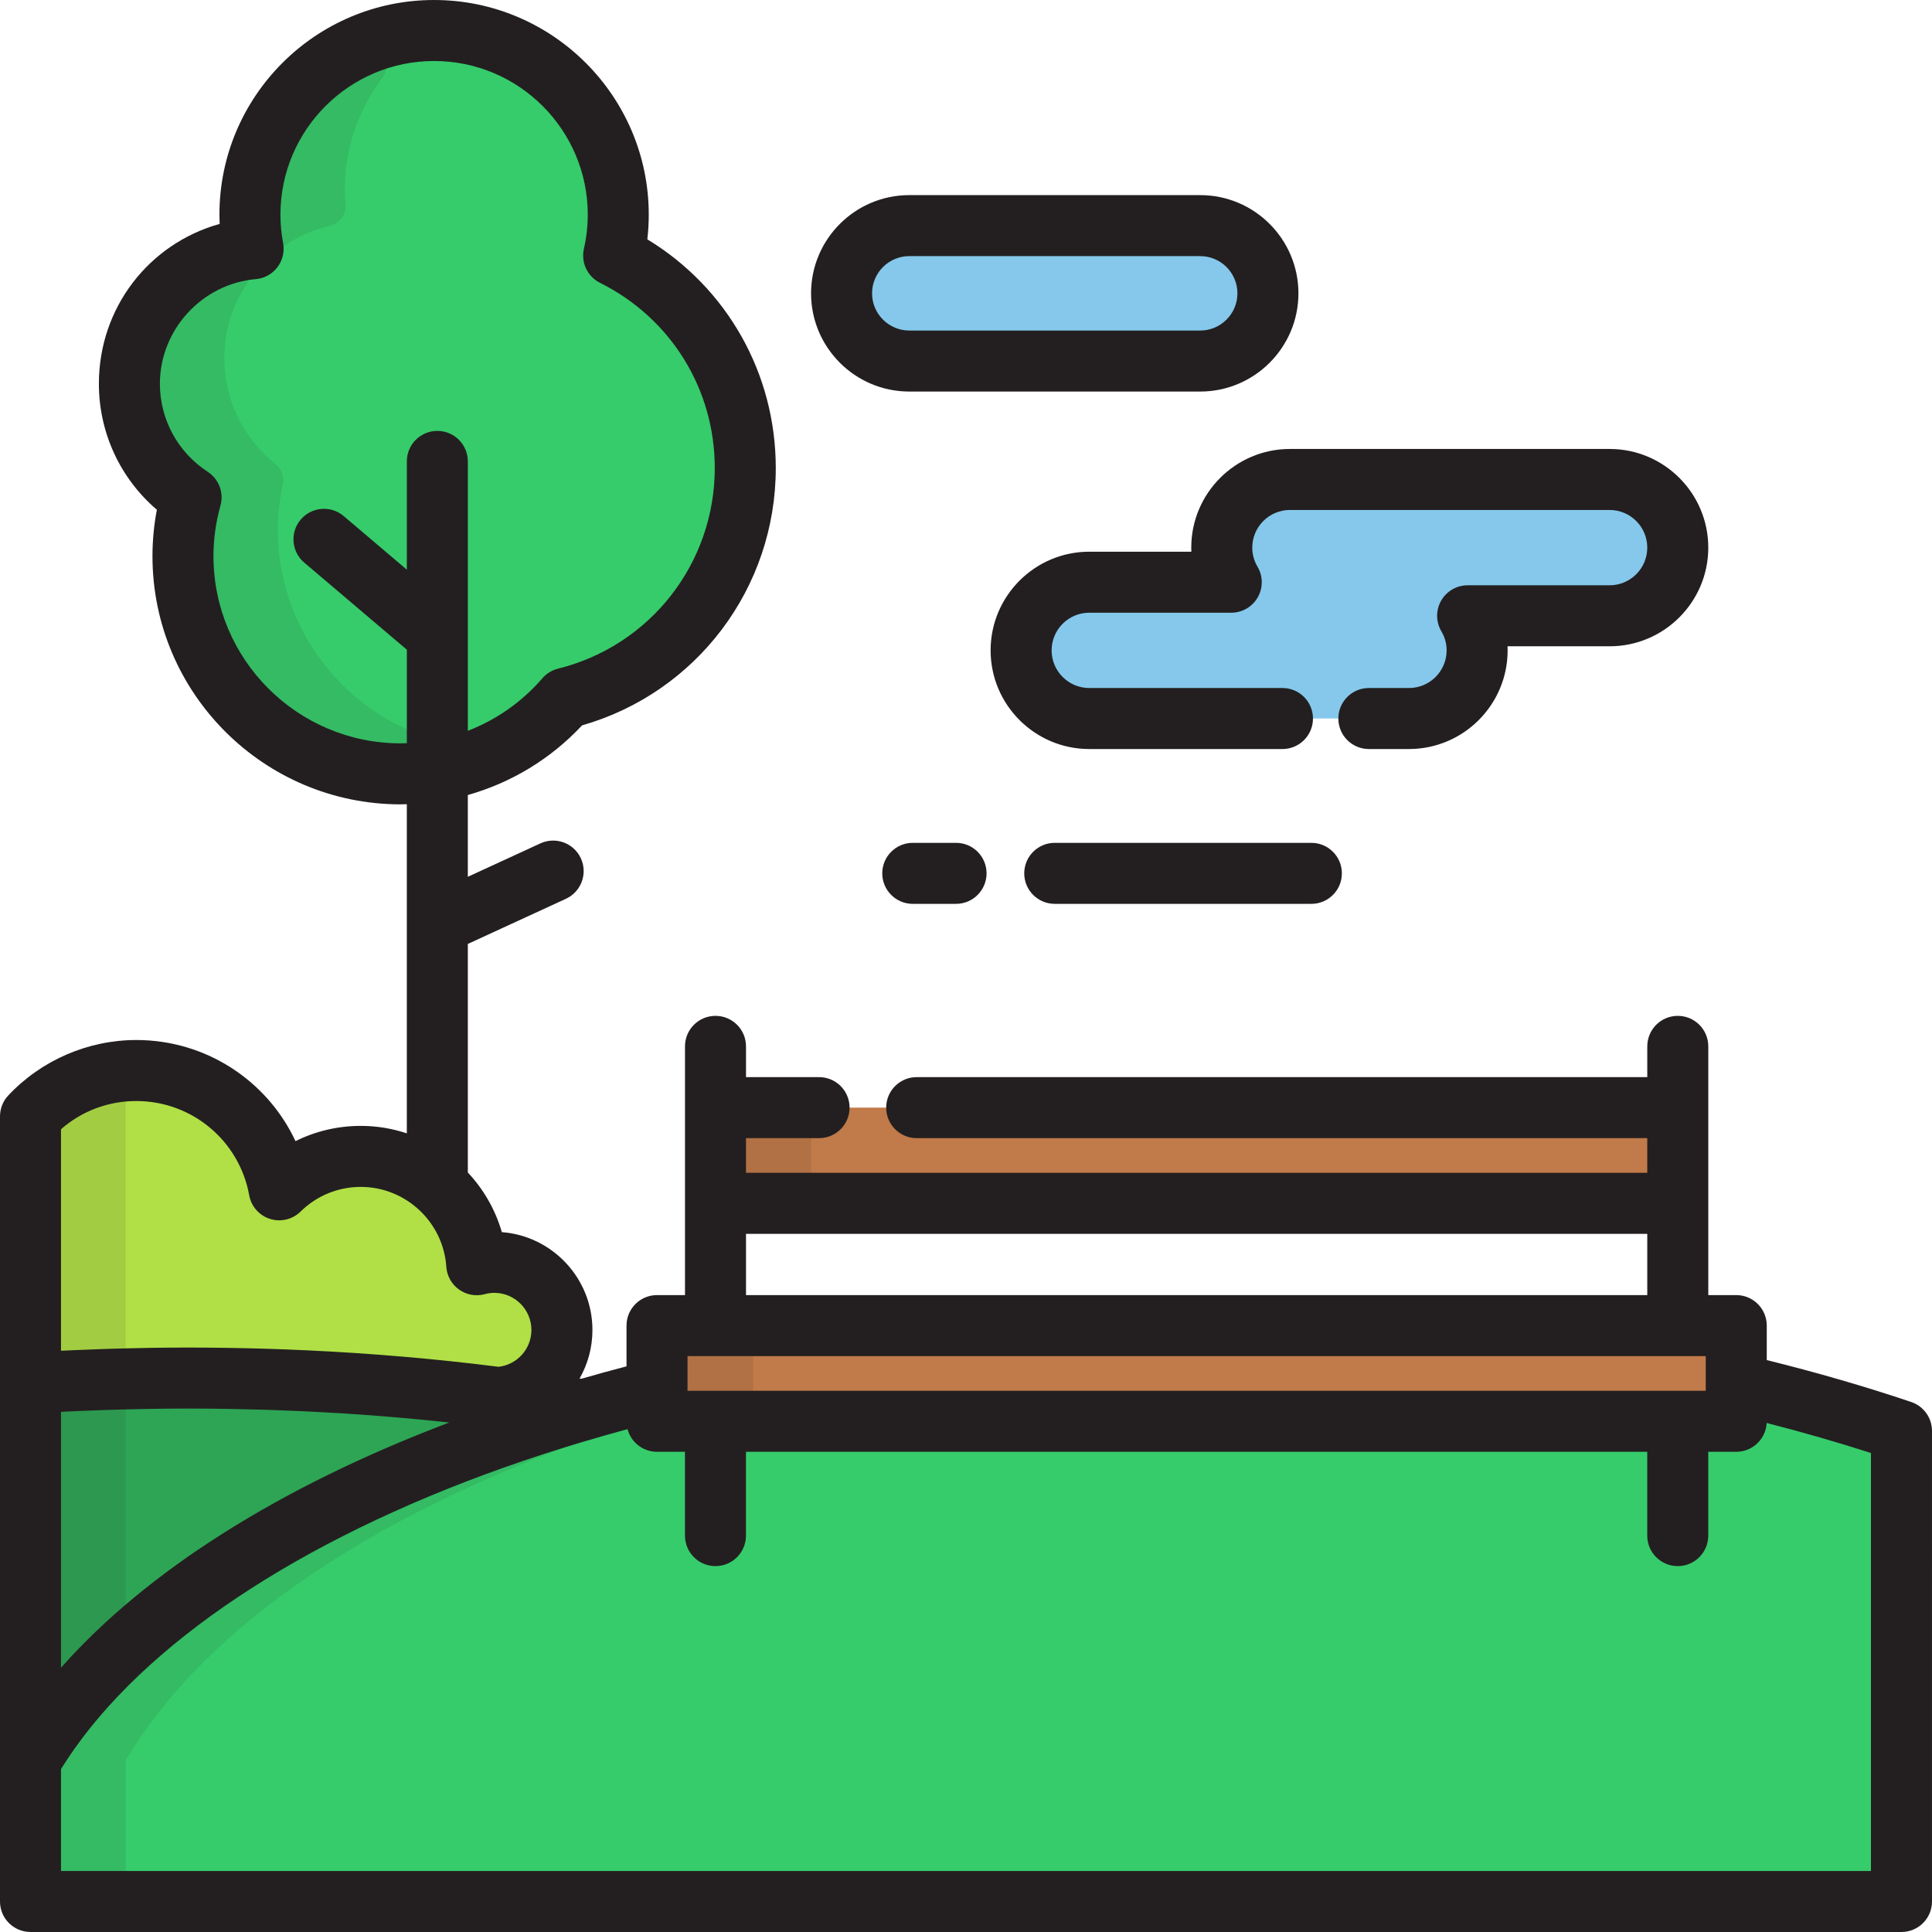
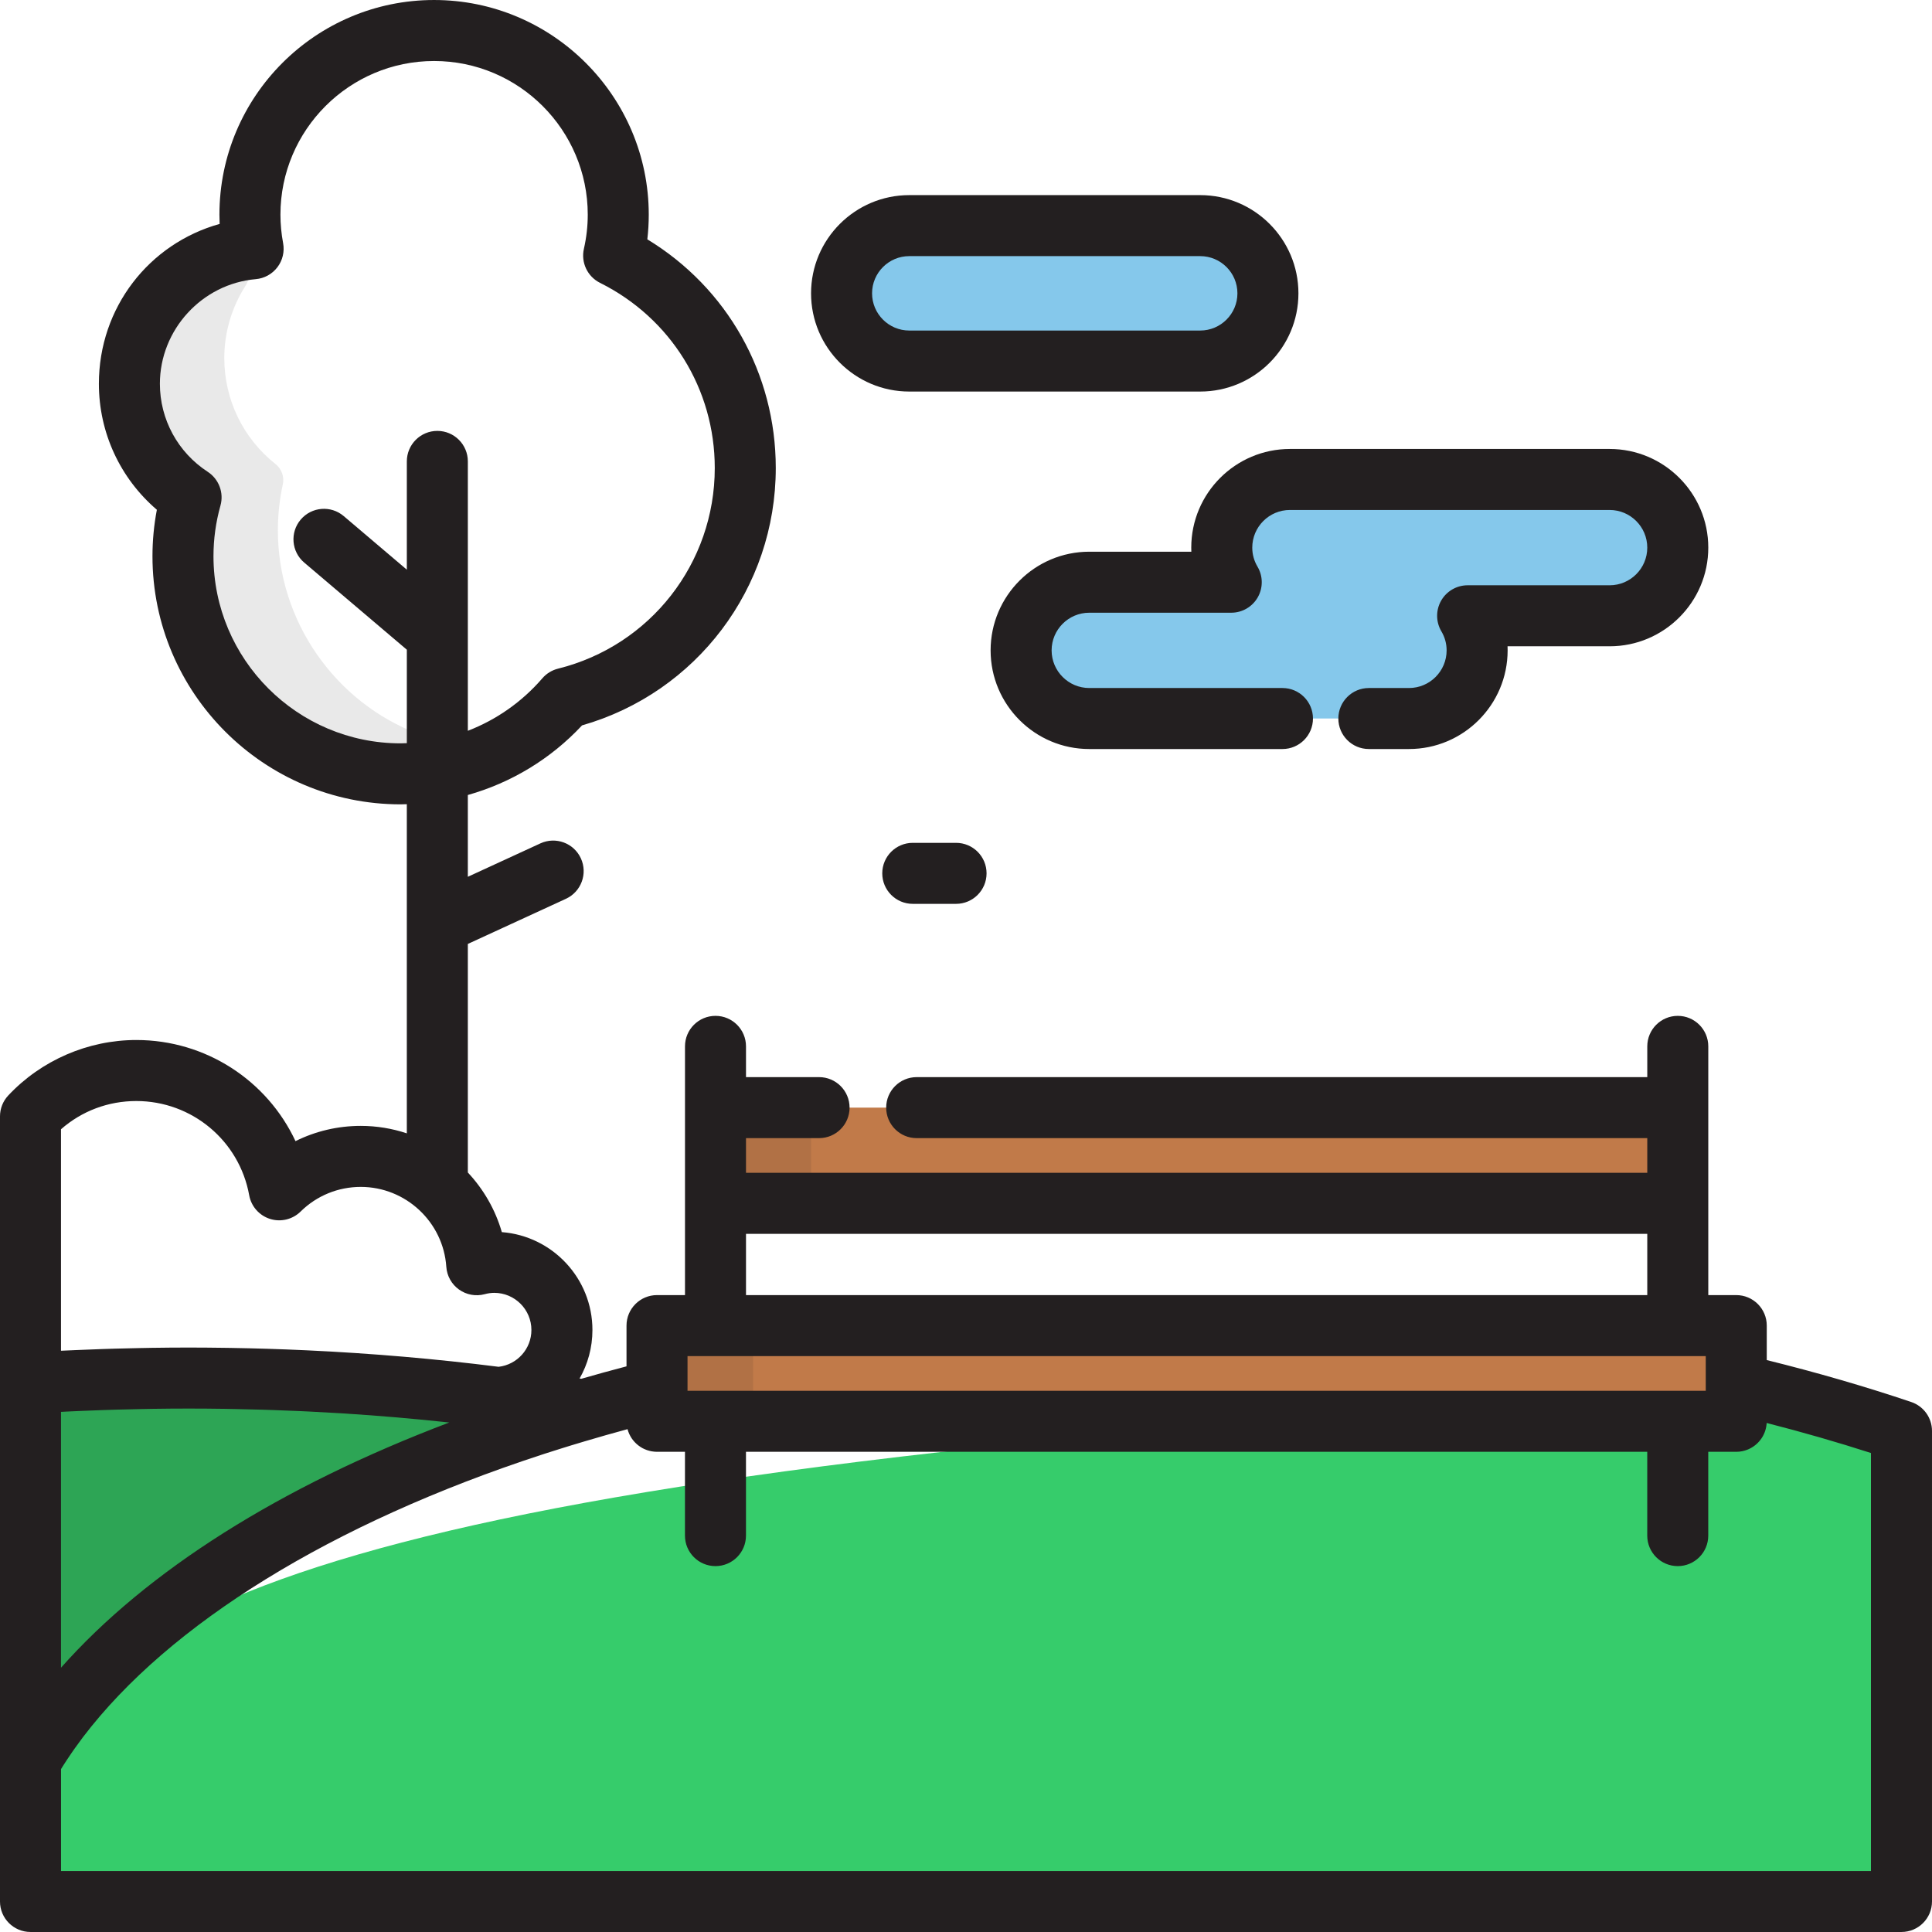
<svg xmlns="http://www.w3.org/2000/svg" version="1.1" id="Layer_1" x="0px" y="0px" viewBox="0 0 512.001 512.001" style="enable-background:new 0 0 512.001 512.001;" xml:space="preserve">
-   <path style="fill:#B0E046;" d="M130.988,334.534c-1.608,0-3.16,0.234-4.645,0.632c-1.085-16.036-14.427-28.706-30.736-28.706  c-8.423,0-16.052,3.38-21.615,8.856c-3.244-17.975-18.955-31.615-37.863-31.615c-11.062,0-21.029,4.672-28.046,12.146v70.668  c13.707-0.867,27.679-1.316,41.864-1.316c28.33,0,55.805,1.794,82.003,5.145c9.451-0.504,16.964-8.303,16.964-17.879  C148.916,342.562,140.89,334.534,130.988,334.534z" />
  <path style="fill:#2DA555;" d="M154.52,373.658c-32.819-5.481-67.986-8.46-104.571-8.46c-14.185,0-28.158,0.449-41.864,1.316  v100.021C31.354,427.212,84.455,394.145,154.52,373.658z" />
-   <path style="fill:#36CC6B;" d="M460.128,366.799v9.861H174.116v-8.29C94.393,388.162,33.478,423.623,8.085,466.534v37.381h495.832  V379.208C490.057,374.537,475.418,370.386,460.128,366.799z" />
+   <path style="fill:#36CC6B;" d="M460.128,366.799v9.861v-8.29C94.393,388.162,33.478,423.623,8.085,466.534v37.381h495.832  V379.208C490.057,374.537,475.418,370.386,460.128,366.799z" />
  <rect x="174.113" y="351.297" style="fill:#C17A49;" width="286.009" height="25.361" />
  <g style="opacity:0.1;">
    <rect x="174.113" y="351.297" style="fill:#231F20;" width="25.475" height="25.361" />
  </g>
  <polygon style="fill:#C17A49;" points="242.932,293.533 217.063,293.533 189.614,293.533 189.614,318.894 444.63,318.894   444.63,293.533 " />
  <g style="opacity:0.1;">
    <polygon style="fill:#231F20;" points="194.911,293.533 192.34,293.533 189.614,293.533 189.614,318.894 214.951,318.894    214.951,293.533  " />
  </g>
-   <path style="fill:#36CC6B;" d="M197.503,124.027c0-24.663-14.209-46-34.882-56.303c0.793-3.486,1.223-7.108,1.223-10.834  c0-26.954-21.849-48.806-48.806-48.806c-26.953,0-48.803,21.852-48.803,48.806c0,3.087,0.3,6.105,0.846,9.033  c-18.372,1.595-32.793,16.994-32.793,35.78c0,12.612,6.515,23.693,16.35,30.106c-1.392,4.96-2.148,10.186-2.148,15.594  c0,31.854,25.822,57.678,57.676,57.678c17.462,0,33.095-7.773,43.672-20.035C177.213,178.24,197.503,153.507,197.503,124.027z" />
  <g style="opacity:0.1;">
    <path style="fill:#231F20;" d="M111.013,194.565c-22.352-8.439-37.372-30.135-37.372-53.99c0-4.097,0.44-8.206,1.31-12.216   c0.433-2.007-0.309-4.087-1.919-5.364c-8.638-6.851-13.592-17.101-13.592-28.12c0-6.787,1.962-13.434,5.672-19.221   c1.234-1.925,1.119-4.42-0.289-6.224c-1.409-1.803-3.801-2.522-5.968-1.791c-14.694,4.949-24.565,18.637-24.565,34.064   c0,12.175,6.113,23.429,16.35,30.106c-1.426,5.081-2.148,10.327-2.148,15.594c0,31.804,25.874,57.678,57.676,57.678   c1.066,0,2.158-0.03,3.244-0.092c2.543-0.142,4.64-2.046,5.027-4.562C114.823,197.909,113.396,195.464,111.013,194.565z" />
-     <path style="fill:#231F20;" d="M69.57,65.911c0.72,0.331,1.489,0.494,2.255,0.494c1.09,0,2.173-0.331,3.095-0.977   c3.804-2.669,8.003-4.542,12.478-5.571c2.616-0.601,4.391-3.034,4.164-5.709c-0.115-1.368-0.175-2.742-0.175-4.085   c0-10.503,3.525-20.956,9.924-29.435c1.487-1.97,1.447-4.7-0.101-6.624c-1.547-1.923-4.202-2.552-6.446-1.522   c-17.33,7.944-28.529,25.376-28.529,44.407c0,1.528,0.075,3.089,0.225,4.642C66.645,63.441,67.829,65.108,69.57,65.911z" />
  </g>
  <g>
    <path style="fill:#85C8EB;" d="M362.761,190.415h10.633c9.979,0,18.061-8.086,18.061-18.061c0-3.352-0.926-6.476-2.516-9.165   h37.629c9.977,0,18.061-8.087,18.061-18.062c0-9.977-8.084-18.063-18.061-18.063h-84.725c-9.977,0-18.063,8.086-18.063,18.063   c0,3.349,0.926,6.475,2.516,9.164h-37.625c-9.979,0-18.065,8.086-18.065,18.063c0,9.975,8.086,18.061,18.065,18.061h51.196" />
    <path style="fill:#85C8EB;" d="M318.067,59.791h-26.644h-23.811h-26.644c-9.91,0-17.945,8.032-17.945,17.945   c0,9.911,8.035,17.944,17.945,17.944h26.644h23.811h26.644c9.911,0,17.947-8.032,17.947-17.944   C336.014,67.823,327.978,59.791,318.067,59.791z" />
  </g>
  <g style="opacity:0.1;">
    <path style="fill:#231F20;" d="M460.128,366.799v9.861h25.228v-3.252C477.167,371.033,468.755,368.823,460.128,366.799z" />
-     <path style="fill:#231F20;" d="M33.313,288.548H16.067v166.233c-2.957,3.849-5.624,7.768-7.982,11.753v37.381h25.228v-3.043   v-34.338c22.64-38.259,73.534-70.585,140.803-91.176v-6.989c-59.932,14.879-109.231,38.613-140.803,67.71   C33.313,436.08,33.313,288.548,33.313,288.548z" />
  </g>
  <g>
    <path style="fill:#231F20;" d="M373.394,198.5h-10.633c-4.465,0-8.084-3.618-8.084-8.084c0-4.465,3.62-8.084,8.084-8.084h10.633   c5.502,0,9.977-4.475,9.977-9.977c0-1.79-0.468-3.49-1.392-5.053c-1.477-2.499-1.5-5.598-0.063-8.119   c1.439-2.521,4.119-4.078,7.023-4.078h37.629c5.502,0,9.977-4.475,9.977-9.978c0-5.502-4.475-9.979-9.977-9.979h-84.725   c-5.502,0-9.979,4.477-9.979,9.979c0,1.789,0.469,3.489,1.392,5.052c1.477,2.499,1.5,5.598,0.063,8.119   c-1.439,2.521-4.119,4.078-7.023,4.078h-37.625c-5.503,0-9.981,4.477-9.981,9.979c0,5.502,4.478,9.977,9.981,9.977h51.196   c4.465,0,8.084,3.62,8.084,8.084c0,4.466-3.62,8.084-8.084,8.084h-51.196c-14.419,0-26.15-11.729-26.15-26.145   c0-14.418,11.731-26.148,26.15-26.148h27.048c-0.015-0.359-0.023-0.72-0.023-1.08c0-14.418,11.73-26.148,26.148-26.148h84.725   c14.417,0,26.145,11.73,26.145,26.148c0,14.417-11.729,26.146-26.145,26.146h-27.052c0.015,0.36,0.022,0.72,0.022,1.081   C399.539,186.771,387.811,198.5,373.394,198.5z" />
-     <path style="fill:#231F20;" d="M347.527,239.531h-68.01c-4.466,0-8.084-3.618-8.084-8.084c0-4.466,3.618-8.084,8.084-8.084h68.01   c4.466,0,8.084,3.618,8.084,8.084C355.611,235.911,351.992,239.531,347.527,239.531z" />
    <path style="fill:#231F20;" d="M253.366,239.531h-11.474c-4.466,0-8.084-3.618-8.084-8.084c0-4.466,3.618-8.084,8.084-8.084h11.474   c4.466,0,8.084,3.618,8.084,8.084C261.45,235.911,257.831,239.531,253.366,239.531z" />
    <path style="fill:#231F20;" d="M506.497,371.546c-12.176-4.104-25.029-7.831-38.285-11.112v-9.135c0-4.466-3.618-8.084-8.084-8.084   h-7.414v-24.321v-25.36v-16.236c0-4.466-3.62-8.084-8.084-8.084c-4.466,0-8.084,3.618-8.084,8.084v8.152H242.932   c-4.466,0-8.084,3.618-8.084,8.084s3.618,8.084,8.084,8.084h193.614v9.191H197.698v-9.191h19.364c4.466,0,8.084-3.618,8.084-8.084   s-3.618-8.084-8.084-8.084h-19.364v-8.152c0-4.466-3.618-8.084-8.084-8.084c-4.466,0-8.084,3.618-8.084,8.084v16.236v25.36v24.321   h-7.414c-4.466,0-8.084,3.618-8.084,8.084v10.798c-4.045,1.057-8.035,2.159-11.976,3.297c-0.153-0.025-0.307-0.05-0.46-0.074   c2.168-3.798,3.405-8.188,3.405-12.856c0-13.671-10.6-24.912-24.011-25.937c-1.727-5.993-4.863-11.38-9.008-15.802v-60.569   l25.991-11.965c4.056-1.866,5.83-6.668,3.963-10.723c-1.865-4.056-6.667-5.831-10.723-3.963l-19.232,8.853v-21.674   c11.486-3.238,21.98-9.561,30.268-18.45c30.355-8.698,51.339-36.388,51.339-68.205c0-25.054-12.898-47.76-34.039-60.604   c0.252-2.173,0.379-4.357,0.379-6.534c0-31.369-25.521-56.89-56.89-56.89C83.671,0,58.151,25.521,58.151,56.89   c0,0.816,0.018,1.634,0.055,2.454c-18.717,5.214-32.001,22.188-32.001,42.358c0,12.966,5.654,25.078,15.364,33.392   c-0.773,4.056-1.163,8.176-1.163,12.307c0,36.261,29.5,65.762,65.76,65.762c0.551,0,1.097-0.029,1.646-0.043v87.233   c-3.849-1.281-7.952-1.979-12.203-1.979c-6.095,0-11.986,1.398-17.299,4.041c-7.499-16.042-23.743-26.8-42.179-26.8   c-12.799,0-25.17,5.357-33.94,14.696c-1.408,1.499-2.191,3.478-2.191,5.534v70.668v100.021v37.381c0,4.466,3.618,8.084,8.084,8.084   h495.832c4.466,0,8.084-3.618,8.084-8.084V379.208C512.001,375.738,509.785,372.655,506.497,371.546z M106.166,196.996   c-27.345,0-49.592-22.248-49.592-49.594c0-4.527,0.622-9.039,1.848-13.409c0.955-3.401-0.41-7.028-3.367-8.956   c-7.941-5.178-12.681-13.901-12.681-23.333c0-14.309,11.161-26.488,25.408-27.727c2.272-0.197,4.356-1.346,5.737-3.163   c1.38-1.817,1.928-4.132,1.51-6.375c-0.471-2.521-0.709-5.061-0.709-7.55c0.001-22.455,18.267-40.722,40.721-40.722   c22.455,0,40.722,18.267,40.722,40.722c0,3.021-0.343,6.062-1.021,9.039c-0.829,3.637,0.939,7.366,4.276,9.031   c18.753,9.346,30.404,28.147,30.404,49.067c0,25.228-17.079,47.093-41.532,53.173c-1.622,0.403-3.078,1.299-4.17,2.565   c-5.408,6.268-12.208,10.998-19.736,13.904v-71.393c0-4.466-3.618-8.084-8.084-8.084s-8.084,3.618-8.084,8.084v28.696   l-16.73-14.206c-3.406-2.893-8.506-2.474-11.394,0.929c-2.891,3.403-2.474,8.506,0.929,11.394l27.195,23.092v24.769   C107.264,196.969,106.716,196.996,106.166,196.996z M452.044,368.575H182.2v-0.206v-8.986h269.843v7.416V368.575z M197.698,326.978   h238.847v16.236H197.698V326.978z M21.017,373.93c2.114-0.093,4.23-0.177,6.35-0.249c1.144-0.039,2.286-0.077,3.431-0.11   c2.2-0.064,4.402-0.113,6.603-0.156c1.007-0.019,2.015-0.043,3.021-0.058c3.179-0.046,6.356-0.075,9.526-0.075   c3.22,0,6.436,0.028,9.65,0.075c0.887,0.013,1.771,0.037,2.657,0.053c2.375,0.045,4.749,0.097,7.119,0.167   c0.941,0.027,1.879,0.061,2.819,0.093c2.391,0.081,4.779,0.172,7.164,0.28c0.818,0.037,1.635,0.074,2.452,0.114   c2.653,0.129,5.301,0.274,7.944,0.435c0.527,0.032,1.055,0.061,1.582,0.095c9.316,0.592,18.567,1.393,27.728,2.382   c-44.808,16.975-80.101,39.27-102.896,64.983v-67.796c0.51-0.026,1.015-0.059,1.526-0.084   C18.801,374.025,19.909,373.979,21.017,373.93z M16.169,299.262c5.527-4.842,12.509-7.477,19.962-7.477   c14.719,0,27.297,10.5,29.907,24.966c0.532,2.949,2.653,5.364,5.509,6.269c2.856,0.908,5.982,0.158,8.117-1.944   c4.281-4.212,9.944-6.533,15.944-6.533c11.909,0,21.866,9.298,22.67,21.169c0.163,2.411,1.397,4.624,3.364,6.031   c1.966,1.406,4.458,1.858,6.795,1.232c0.893-0.239,1.728-0.356,2.55-0.356c5.427,0,9.843,4.417,9.843,9.845   c0,5.01-3.767,9.179-8.687,9.753c-16.622-2.104-33.553-3.56-50.685-4.362c-0.287-0.013-0.573-0.026-0.86-0.039   c-6.413-0.292-12.855-0.493-19.319-0.6c-0.658-0.011-1.314-0.021-1.971-0.029c-3.116-0.043-6.236-0.072-9.362-0.072   c-3.226,0-6.459,0.03-9.694,0.077c-1.01,0.014-2.02,0.038-3.03,0.057c-2.265,0.043-4.528,0.095-6.791,0.16   c-1.131,0.032-2.258,0.068-3.388,0.106c-2.28,0.078-4.555,0.168-6.828,0.268c-0.983,0.043-1.966,0.082-2.947,0.129   c-0.366,0.017-0.736,0.03-1.103,0.049v-58.697H16.169z M495.832,495.832H16.169v-27c0.177-0.285,0.348-0.569,0.528-0.854   c0.341-0.538,0.692-1.075,1.044-1.61c0.462-0.7,0.929-1.398,1.413-2.093c0.232-0.335,0.471-0.669,0.708-1.004   c0.664-0.932,1.337-1.864,2.039-2.791c0.024-0.031,0.047-0.061,0.07-0.092c22.894-30.121,66.031-56.72,121.551-74.864   c0.371-0.121,0.741-0.243,1.112-0.363c1.45-0.469,2.912-0.929,4.378-1.386c0.825-0.257,1.648-0.514,2.478-0.767   c1.148-0.35,2.303-0.696,3.461-1.04c3.735-1.108,7.512-2.189,11.35-3.225c0.009,0.032,0.024,0.06,0.033,0.093   c0.106,0.378,0.235,0.746,0.392,1.099c0.024,0.053,0.051,0.103,0.074,0.155c0.166,0.352,0.351,0.694,0.565,1.018   c0.009,0.013,0.015,0.026,0.024,0.039c0.219,0.328,0.466,0.633,0.729,0.924c0.045,0.05,0.088,0.1,0.135,0.149   c0.263,0.277,0.543,0.536,0.843,0.773c0.049,0.038,0.098,0.073,0.148,0.11c0.312,0.236,0.636,0.455,0.98,0.645   c0.006,0.003,0.013,0.009,0.019,0.012c0.345,0.189,0.709,0.345,1.082,0.482c0.068,0.025,0.135,0.052,0.204,0.074   c0.365,0.123,0.742,0.221,1.127,0.292c0.071,0.013,0.143,0.022,0.215,0.032c0.406,0.063,0.818,0.106,1.242,0.106h7.414v22.208   c0,4.466,3.618,8.084,8.084,8.084c4.466,0,8.084-3.618,8.084-8.084v-22.208h238.847v22.208c0,4.466,3.618,8.084,8.084,8.084   c4.465,0,8.084-3.618,8.084-8.084v-22.208h7.414c0.275,0,0.545-0.014,0.813-0.041c0.092-0.01,0.18-0.028,0.269-0.04   c0.175-0.024,0.349-0.045,0.52-0.08c0.107-0.022,0.209-0.053,0.315-0.079c0.15-0.037,0.302-0.07,0.448-0.115   c0.11-0.033,0.215-0.075,0.322-0.113c0.138-0.049,0.276-0.095,0.41-0.15c0.109-0.045,0.213-0.098,0.32-0.149   c0.126-0.059,0.254-0.116,0.377-0.181c0.107-0.056,0.208-0.121,0.311-0.181c0.116-0.069,0.234-0.136,0.347-0.211   c0.101-0.067,0.198-0.14,0.296-0.212c0.108-0.079,0.217-0.155,0.32-0.239c0.095-0.077,0.185-0.158,0.277-0.239   c0.099-0.088,0.199-0.175,0.294-0.267c0.087-0.085,0.17-0.176,0.254-0.265c0.091-0.096,0.18-0.192,0.266-0.292   c0.08-0.094,0.154-0.191,0.23-0.288c0.081-0.105,0.162-0.209,0.237-0.317c0.071-0.101,0.136-0.205,0.203-0.309   c0.071-0.112,0.14-0.224,0.206-0.338c0.06-0.108,0.117-0.218,0.174-0.328c0.06-0.119,0.12-0.238,0.174-0.361   c0.051-0.112,0.097-0.227,0.142-0.343c0.05-0.126,0.097-0.252,0.14-0.382c0.039-0.117,0.074-0.236,0.109-0.355   c0.038-0.133,0.072-0.266,0.103-0.402c0.028-0.122,0.052-0.244,0.074-0.368c0.025-0.138,0.046-0.277,0.064-0.417   c0.016-0.125,0.029-0.25,0.039-0.376c0.005-0.068,0.017-0.134,0.02-0.203c9.485,2.427,18.731,5.089,27.632,7.955v110.774H495.832z" />
    <path style="fill:#231F20;" d="M318.067,103.765h-77.099c-14.352,0-26.029-11.676-26.029-26.028s11.677-26.029,26.029-26.029   h77.099c14.353,0,26.031,11.677,26.031,26.029C344.098,92.089,332.42,103.765,318.067,103.765z M240.968,67.875   c-5.438,0-9.861,4.424-9.861,9.861c0,5.437,4.424,9.86,9.861,9.86h77.099c5.439,0,9.863-4.424,9.863-9.86   c0-5.438-4.425-9.861-9.863-9.861C318.067,67.875,240.968,67.875,240.968,67.875z" />
  </g>
  <g>
</g>
  <g>
</g>
  <g>
</g>
  <g>
</g>
  <g>
</g>
  <g>
</g>
  <g>
</g>
  <g>
</g>
  <g>
</g>
  <g>
</g>
  <g>
</g>
  <g>
</g>
  <g>
</g>
  <g>
</g>
  <g>
</g>
</svg>